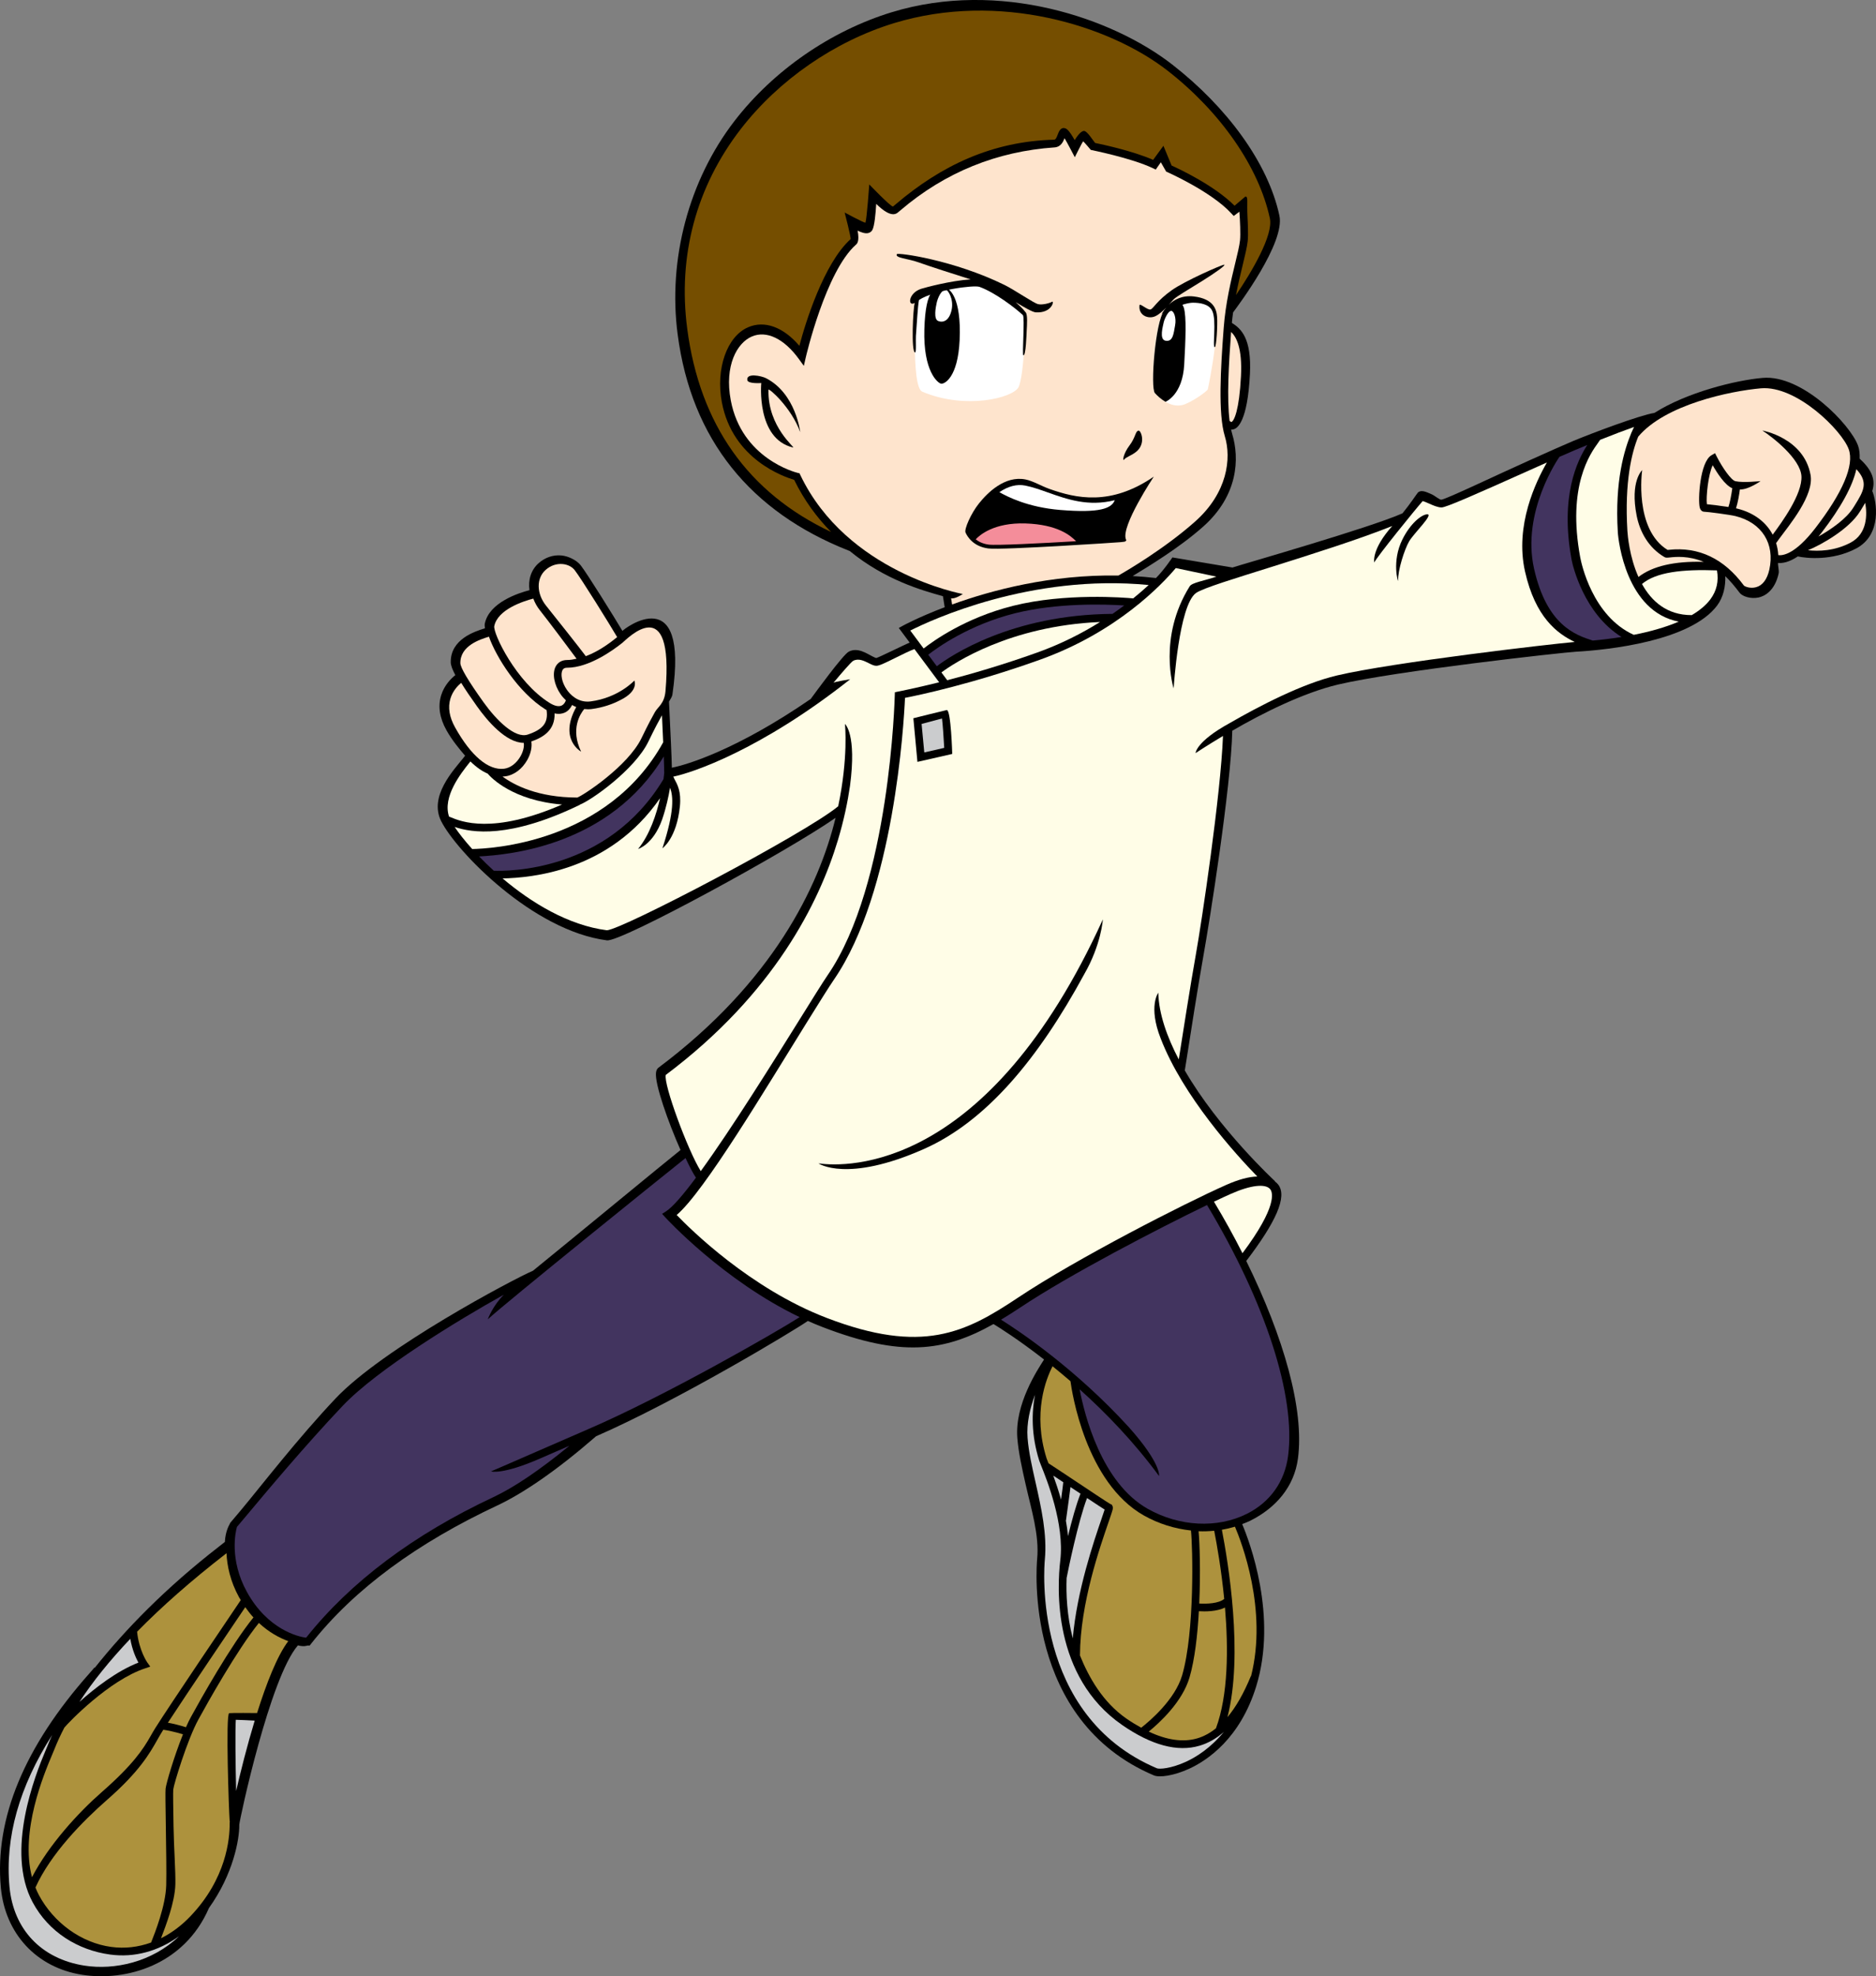
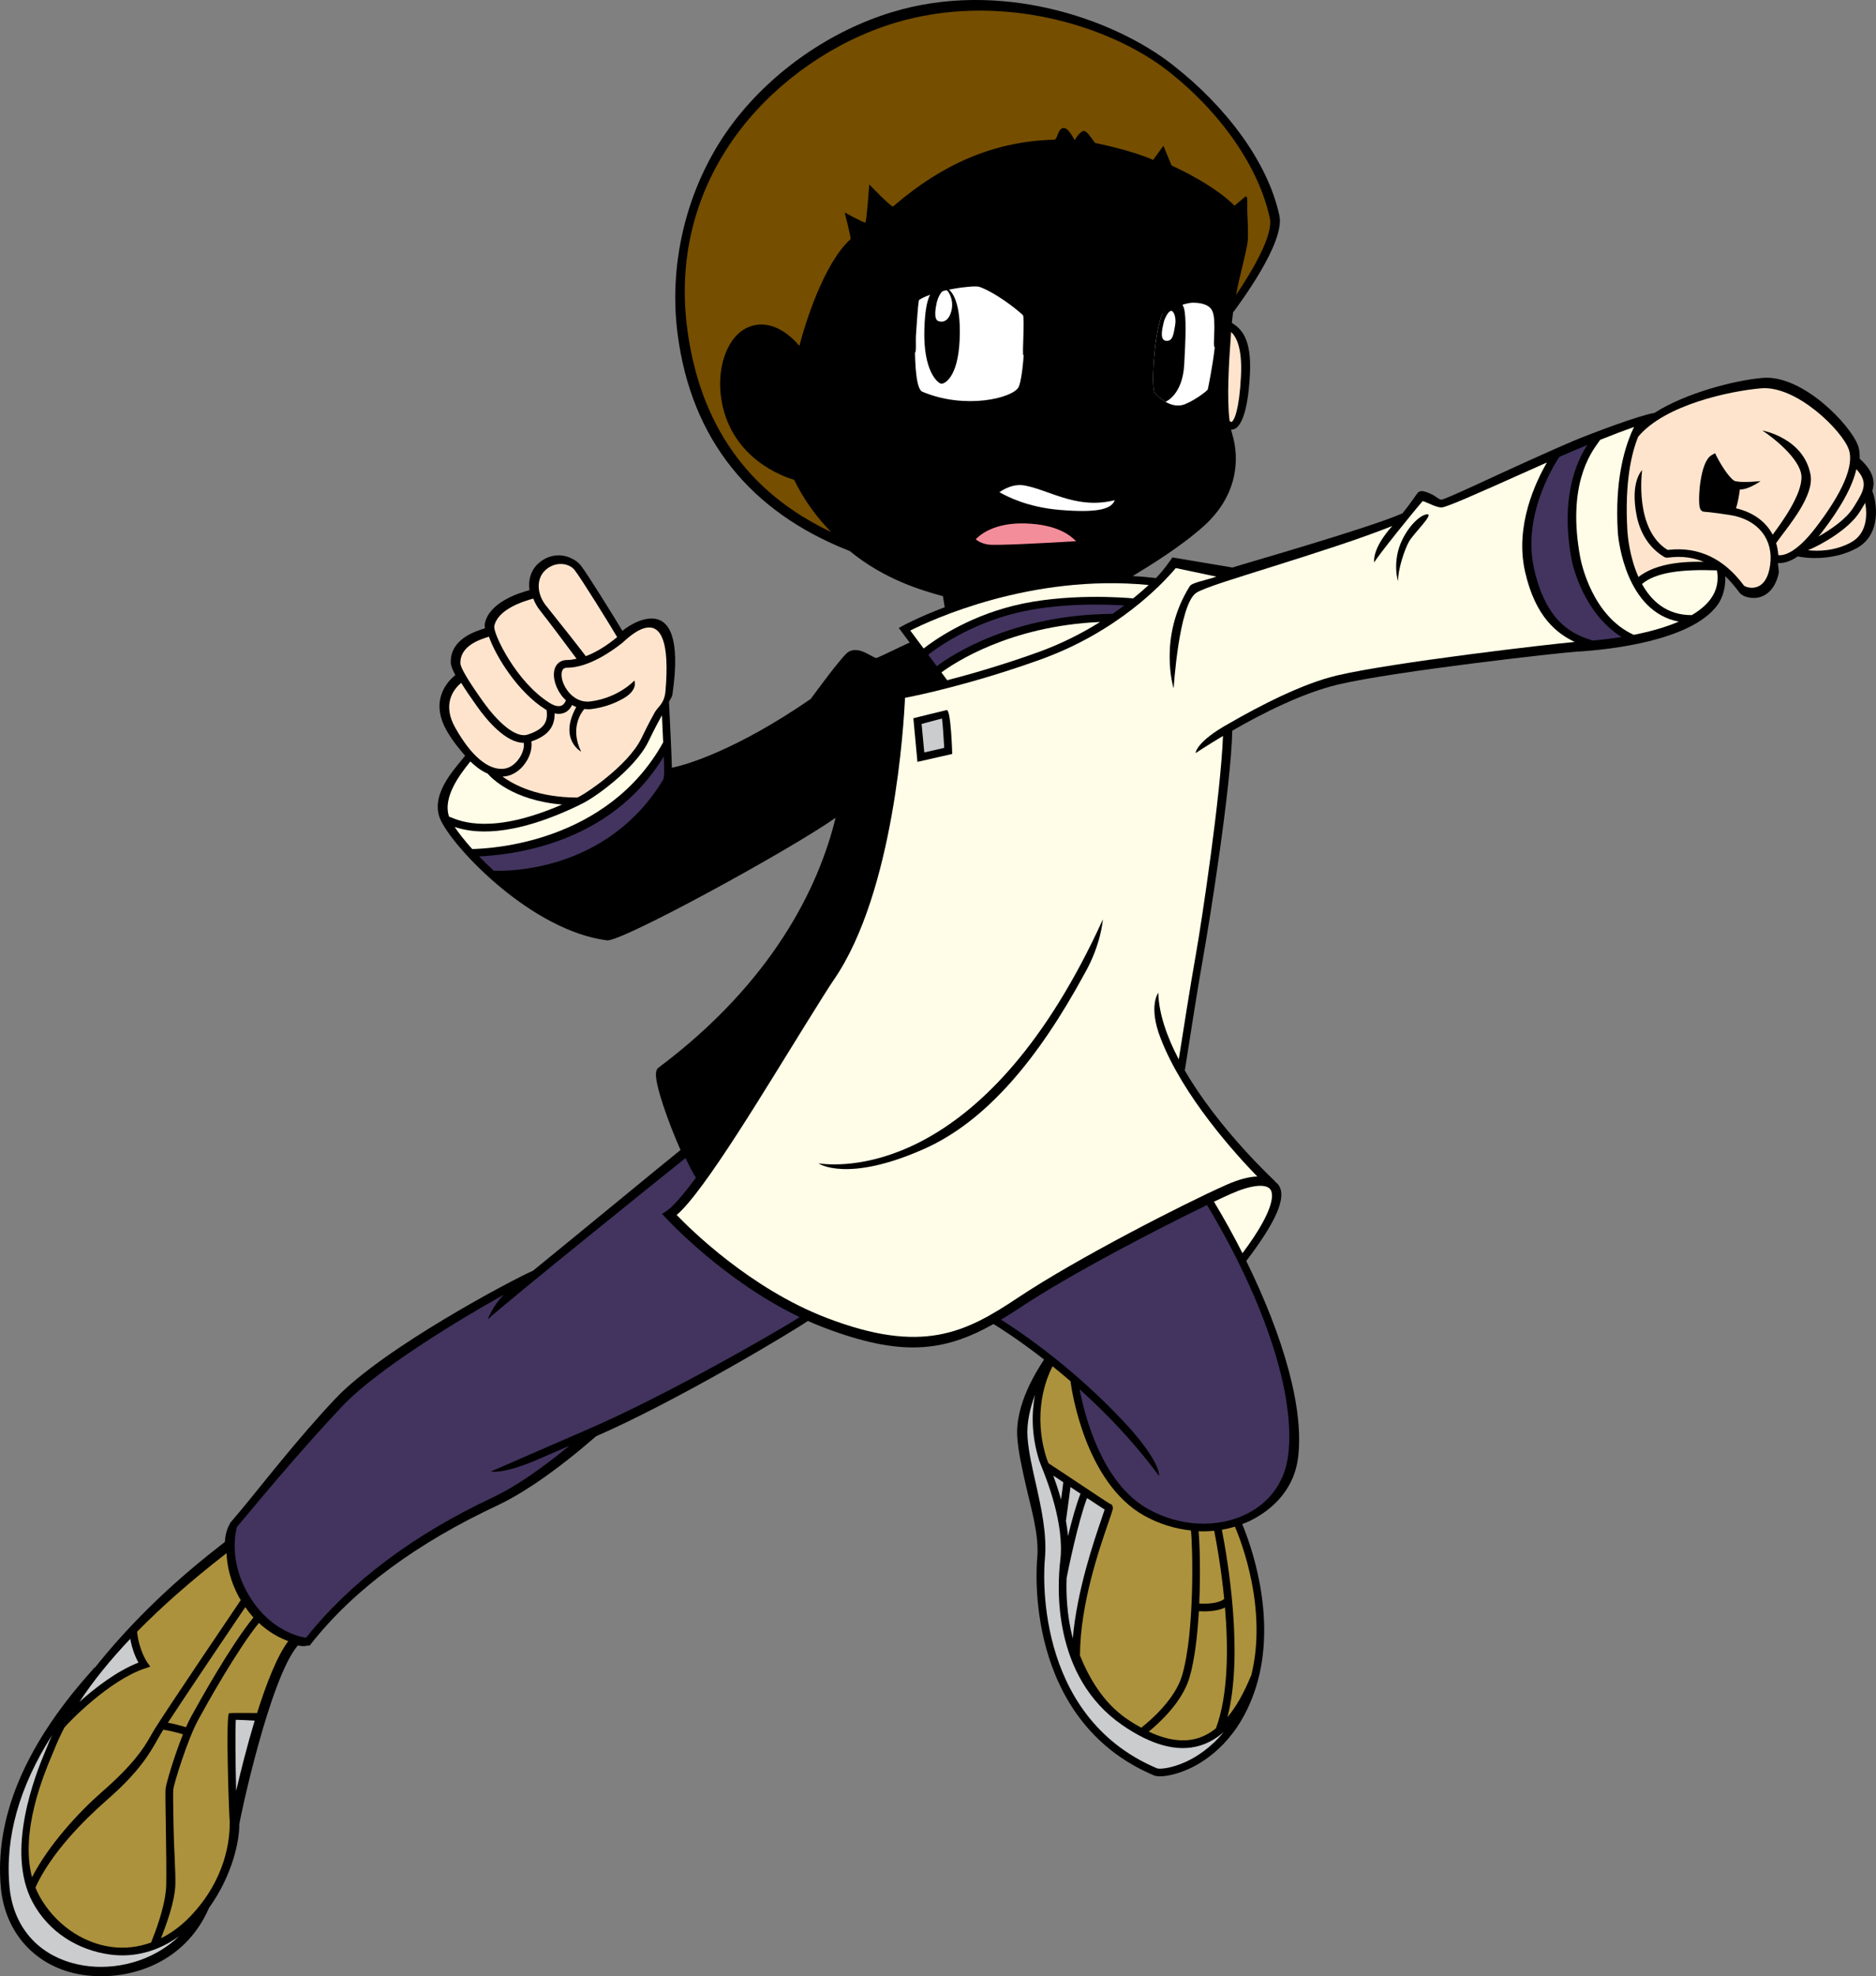
<svg xmlns="http://www.w3.org/2000/svg" version="1.1" id="Layer_1" x="0px" y="0px" viewBox="0 0 302.555 318.569" style="enable-background:new 0 0 302.555 318.569;" xml:space="preserve">
  <rect x="0" y="0" width="302.555" height="318.569" fill="#808080" stroke="none" />
  <g>
    <g>
      <path d="M301.956,79.155c0.483-1.566,0.189-3.195-2.035-5.211    c0.027-0.767-0.039-1.48-0.264-2.104c-1.213-3.373-8.99-11.482-15.381-10.924    c-4.39,0.385-12.247,2.338-17.459,5.646c-2.382,0.373-10.033,3.246-13.24,4.584    c-1.258,0.525-3.925,1.721-7.014,3.107c-5.261,2.359-13.246,6.183-14.111,6.301    c-0.32,0-1.02-0.635-1.561-0.875c-0.962-0.428-1.723-0.766-2.227-0.262    c-0.158,0.158-1.183,1.75-2.474,3.332c-5.309,2.352-25.586,8.135-27.422,8.734    l-9.686-1.626c0,0-1.385,2.065-2.654,3.323c-1.262-0.143-2.518-0.258-3.754-0.322    c2.527-1.533,7.559-4.576,11.365-7.963c5.646-5.018,5.893-10.969,4.68-14.961    c-0.066-0.213-0.127-0.439-0.18-0.679c0.188,0.007,0.359-0.024,0.496-0.077    c0.479-0.174,2.162-1.1,2.549-8.887c0.29-5.797-1.445-7.313-2.914-8.244    c0.058-0.572,0.119-1.135,0.198-1.688c0.884-1.191,8.411-11.215,7.471-15.593    c-1.828-8.529-8.495-17.524-17.292-24.367c-9.629-7.49-27.884-13.719-45.215-8.433    c-9.833,3.001-19.072,9.378-25.348,17.501c-7.395,9.57-10.782,22.338-9.197,34.42    c2.232,17.064,11.834,28.631,27.489,34.832l0.268,0.107    c5.699,4.669,11.714,6.365,15.027,7.279c0.119,0.689,0.234,1.402,0.285,1.777    c-4.209,1.602-6.719,2.967-6.785,3.006l-0.617,0.342l1.752,2.354    c-0.799,0.327-5.053,2.438-5.387,2.491c-0.114-0.013-0.414-0.164-0.639-0.276    c-0.891-0.446-2.364-1.501-3.797-0.749c-0.94,0.49-5.463,6.707-6.135,7.623    c-11.943,8.221-20.029,10.627-22.395,11.084c-0.029-1.786-0.225-5.637-0.355-8.402    c-0.045-0.984-0.087-1.856-0.106-2.243c0.166-0.341,0.484-0.687,0.559-1.194    c2.693-18.547-7.832-10.561-8.064-10.209c-1.469-2.461-5.7-9.26-6.74-10.586    c-0.637-0.811-1.969-1.478-3.111-1.582c-1.327-0.123-2.637,0.324-3.68,1.254    c-1.222,1.088-1.701,2.695-1.462,4.342c-1.72,0.441-6.526,1.971-7.208,5.407    c-0.04,0.177-0.018,0.44,0.03,0.738c-0.026,0.009-0.056,0.018-0.082,0.026    c-1.505,0.466-5.497,1.713-5.44,5.459c0.008,0.469,0.25,1.142,0.742,2.066    c-0.695,0.539-1.793,1.641-2.289,3.252c-0.541,1.754-0.252,3.647,0.852,5.625    c0.922,1.65,2.14,3.096,3.01,4.113c-0.088,0.113-0.189,0.242-0.303,0.383    c-1.551,1.945-5.56,6.152-3.561,10.153c2.414,4.833,14.776,17.689,26.746,19.226    c2.28,0.291,29.17-14.375,36.867-19.753c-2.713,11.179-10.187,26.526-28.56,40.278    c-0.221,0.162-0.357,0.434-0.401,0.793c-0.224,1.837,1.987,8.037,3.955,12.48    c-2.514,1.995-15.353,12.594-23.795,19.458c-3.252,1.398-24.106,12.447-31.79,20.541    c-6.061,6.387-12.219,14.357-15.271,18.01c-0.818,0.975-1.407,1.684-1.706,2.022l-0.082,0.092    l-0.035,0.117c-0.036,0.1-0.709,1.078-0.81,2.939c-0.176,0.146-0.5,0.393-0.932,0.733    c-8.607,6.674-15.116,13.363-20.053,19.559l-0.056-0.043    c-0.134,0.178-0.445,0.529-0.839,0.975C3.992,281.503-0.905,293.132,0.138,304.302    c0.69,7.357,5.705,12.873,13.103,14.031c7.099,1.109,16.48-1.553,20.465-10.775    c3.931-5.478,4.904-11.084,4.883-13.334v-0.09c0.062-0.848,4.937-23.717,9.457-28.898    c1.061,0.266,1.494,0.02,1.582,0.02l0.312,0.01l0.194-0.246    c7.049-8.951,17.251-16.332,30.083-22.344c4.142-1.943,9.532-5.621,15.658-10.93    l0.246-0.215c13.096-5.703,31.768-16.928,34.169-18.596    c0.803,0.359,1.617,0.699,2.443,1.014c12.52,4.805,19.45,4.002,27.493-0.514    c0.861,0.521,4.004,2.482,8.156,5.719c-1.055,1.652-4.736,7.199-4.311,12.648    c0.189,2.35,0.747,4.836,1.336,7.463c0.896,3.98,2.232,8.166,1.863,12.033    c-0.097,1.059-2.219,25.975,18.822,34.892c0.861,0.367,3.172,0.098,5.761-1.102    c2.9-1.348,8.147-4.859,10.74-13.238c3.498-11.338-1.081-23.385-2.259-26.168    c0.439-0.17,0.879-0.328,1.301-0.543c4.135-2.064,7.105-5.488,7.699-10.062    c1.028-7.873-2.276-19.457-8.341-31.811c4.741-6.223,6.675-10.37,5.142-12.323    c-0.149-0.187-0.32-0.35-0.519-0.485l0.03-0.034    c-0.127-0.111-9.127-8.455-14.567-17.871l0.269-1.672    c0.558-3.586,1.871-11.992,2.729-16.779c0.971-5.397,4.451-27.166,4.662-36.312    c4.812-2.802,11.466-6.124,17.056-7.442c9.276-2.189,36.276-5.179,38.399-5.295    c5.3-0.295,18.457-1.73,22.737-7.442c1.011-1.349,1.376-3.093,1.318-4.735    c0.673,0.631,1.64,1.772,2.303,2.666c0.435,0.593,1.775,1.043,3.067,0.77    c0.935-0.199,2.602-1.025,3.234-3.869c0.105-0.465-0.137-1.248-0.097-1.697    c0.712,0.07,1.784-0.105,3.19-1.053c1.42,0.316,5.599,0.734,9.413-1.281    C303.564,86.19,302.655,80.799,301.956,79.155z" />
      <path style="fill:#FEE4CD;" d="M299.122,81.473l-0.211,0.334c-1.112,1.812-3.613,3.545-5.635,4.678    c0.15-0.186,0.304-0.361,0.457-0.563c3.178-4.122,5.045-7.554,5.652-10.288    C301.394,77.784,300.55,79.165,299.122,81.473z" />
      <path style="fill:#FFFDE7;" d="M260.915,85.774c0.084,1.412,1.358,12.82,9.826,14.432    c-2.228,0.956-4.785,1.647-7.255,2.129c-6.68-3.027-8.45-11.52-8.631-12.484    c-2.145-11.531,1.643-16.766,2.888-18.484c0.145-0.199,0.241-0.34,0.32-0.465    c2.141-0.854,3.99-1.556,5.476-2.078c-0.136,0.266-0.276,0.586-0.427,0.928    c-0.013,0.021-0.035,0.035-0.048,0.053l0.017,0.021    C261.975,72.474,260.415,77.502,260.915,85.774z" />
      <path style="fill:#42345F;" d="M254.02,72.549c0.677-0.281,1.332-0.551,1.969-0.812    c-1.644,2.559-4.421,8.295-2.518,18.535c0.18,0.958,1.994,8.656,8.046,12.41    c-1.714,0.272-3.31,0.457-4.641,0.578c-2.843-0.902-7.423-2.514-9.466-11.573    c-2.083-9.222,4.025-17.947,4.087-18.034l-0.009-0.001    C252.57,73.172,253.454,72.786,254.02,72.549z" />
      <path style="fill:#FFFDE7;" d="M152.765,109.653l-0.936-1.256    c1.993-1.482,11.005-7.506,25.586-8.132c-2.869,1.793-6.249,3.533-10.146,4.927    C161.603,107.217,156.583,108.667,152.765,109.653z" />
      <path style="fill:#42345F;" d="M179.423,98.957c-16.316,0.117-26.115,6.758-28.338,8.438l-1.381-1.856    c1.404-1.101,6.562-4.823,13.996-6.681c6.815-1.703,14.462-1.459,17.608-1.26    C180.706,98.045,180.087,98.5,179.423,98.957z" />
      <path style="fill:#FFFDE7;" d="M182.759,96.461c-1.322-0.125-10.96-0.908-19.357,1.193    c-7.697,1.925-12.919,5.686-14.442,6.883l-2.153-2.893    c3.316-1.674,19.443-9.193,38.449-7.339C184.52,94.981,183.694,95.704,182.759,96.461z" />
      <path style="fill:#FEE4CD;" d="M200.14,60.627c-0.273,5.506-1.117,7.24-1.525,7.389    c-0.039,0.018-0.149-0.023-0.308-0.154c-0.462-3.648-0.141-9.186,0.241-14.355    C199.37,54.282,200.372,56.055,200.14,60.627z" />
      <path style="fill:#754E00;" d="M110.832,52.98c-1.54-11.747,1.446-22.874,8.634-32.177    c6.126-7.92,15.137-14.143,24.729-17.076c16.907-5.151,34.705,0.355,44.092,7.652    c8.578,6.673,14.748,15.578,16.515,23.829c0.58,2.698-2.939,8.642-5.467,12.357    c0.348-1.806,0.742-3.452,1.081-4.834c0.396-1.634,0.703-2.923,0.809-3.872    c0.106-1.016,0.009-3.071-0.026-3.67c-0.149-2.848,0.154-3.418-0.334-3.523    c0,0-1.459,1.246-1.758,1.496c-3.287-3.299-9.044-5.978-10.156-6.478l-1.318-3.183l-1.66,2.272    c-3.297-1.453-8.267-2.508-9.361-2.73c-0.465-0.588-1.186-1.75-1.691-1.922    c-0.242-0.08-0.773,0.117-1.6,1.471c-0.945-1.699-1.35-1.846-1.512-1.903    c-0.756-0.255-1.059,0.569-1.209,0.962c-0.171,0.467-0.334,0.861-0.58,0.867    c-9.984,0.256-18.212,4.154-25.543,10.394c-0.201,0.168-0.377,0.318-0.461,0.381    c-0.417,0-3.822-3.561-3.822-3.561s-0.397,5.547-0.621,6.172    c-0.339-0.023-3.352-1.647-3.352-1.647s1.044,3.978,0.962,4.291    c-4.329,3.883-7.348,13.656-8.259,17.201c-2.592-3.035-5.611-4.142-8.266-2.999    c-3.438,1.481-5.248,6.715-4.24,12.094c1.736,9.253,10.095,12.036,11.664,12.509    c1.621,3.324,3.689,6.096,5.953,8.4C120.661,79.452,112.858,68.444,110.832,52.98z" />
-       <path style="fill:#FEE4CD;" d="M153.388,96.444c0.656,0.154,1.891-0.691,1.891-0.691    c-0.18-0.035-18.694-3.451-26.209-19.184l-0.125-0.268l-0.288-0.07    c-0.369-0.088-9.041-2.314-10.802-11.707c-1.051-5.607,1.023-9.259,3.397-10.279    c2.363-1.018,5.197,0.336,7.586,3.627l0.803,1.107l0.303-1.334    c0.032-0.141,3.221-13.916,8.125-18.227c0.158-0.139,0.562-0.529,0.244-2.242    c0.566,0.282,1.19,0.498,1.67,0.404c0.294-0.061,0.543-0.232,0.689-0.478    c0.363-0.606,0.549-2.685,0.641-4.236c1.098,1.088,2.462,2.086,3.357,1.486    c0.127-0.084,0.311-0.24,0.611-0.497c7.123-6.065,15.475-9.462,24.822-10.097    c0.953-0.068,1.35-0.873,1.582-1.475c0.316,0.481,1.656,3.059,1.656,3.059    s1.13-2.291,1.35-2.562c0.268,0.235,1.227,1.384,1.227,1.384    c0,0.004,6.547,1.295,10.002,2.945l0.475,0.225l0.821-1.179l0.856,1.499    c0,0,7.247,3.178,10.525,6.756l0.373,0.404c0,0,0.734-0.538,0.914-0.688    c0.11,1.406,0.203,3.652,0.102,4.607c-0.088,0.863-0.404,2.18-0.777,3.705    c-0.66,2.713-1.557,6.432-1.855,10.417c-0.492,6.54-0.922,13.821,0.176,17.438    c1.107,3.622,0.427,9.147-4.781,13.774c-4.94,4.395-11.175,8.027-12.379,8.709    c-10.881-0.193-20.475,2.371-26.818,4.666C153.503,97.141,153.446,96.786,153.388,96.444z" />
      <path style="fill:#FFFDE7;" d="M106.763,115.417c0.056,1.2,0.131,2.755,0.193,4.247    c-9.031,16.309-28.061,17.156-30.803,17.197c-1.222-1.359-2.184-2.582-2.83-3.559    c2.774,0.936,8.821,1.934,20.186-3.561l-0.014-0.023    c1.846-0.686,8.891-5.664,11.078-10.184c1.143-2.365,1.674-3.316,2.141-4.152    c0.014-0.025,0.031-0.049,0.045-0.078C106.759,115.342,106.761,115.377,106.763,115.417z" />
      <path style="fill:#FEE4CD;" d="M107.328,111.41c-0.179,2.034-1.225,2.524-1.699,3.37    c-0.475,0.85-1.013,1.816-2.173,4.211c-2.187,4.521-9.43,9.259-10.36,9.575    c-6.347-0.017-10.151-1.991-12.047-3.384c0.138-0.008,0.274-0.018,0.404-0.033    c1.411-0.169,2.751-1.162,3.592-2.658c0.569-1.014,0.785-2.082,0.645-2.965    c1.873-0.65,3.832-1.775,3.752-4.529c0.721,0.162,1.274,0.043,1.654-0.133    c0.505-0.232,0.903-0.67,1.173-1.217c0.214,0.127,0.439,0.24,0.667,0.33    c-2.875,5.207,0.783,7.184,0.783,7.184c-1.76-3.639-0.125-6.104,0.501-6.863    c0.392,0.041,0.786,0.055,1.19,0c1.863-0.244,3.414-0.809,4.627-1.439    c3.047-1.501,2.273-3.153,2.273-3.153v-0.001c-0.022,0.025-2.559,2.779-7.059,3.363    c-2.087,0.272-3.364-1.211-3.817-1.859c-0.885-1.268-1.034-2.584-0.723-3.18    c0.086-0.169,0.262-0.393,0.744-0.393c3.523,0,7.408-2.807,8.916-4.013    C101.085,103.051,108.745,94.998,107.328,111.41z" />
      <path style="fill:#FEE4CD;" d="M87.993,91.872c0.785-0.701,1.762-1.035,2.747-0.947    c0.803,0.076,1.506,0.428,1.934,0.969c1.042,1.323,5.702,8.834,6.86,10.809    c-0.824,0.656-2.738,2.209-5.055,3.074c-0.984-1.326-4.982-6.354-6.412-8.141    C86.511,95.69,86.48,93.216,87.993,91.872z" />
      <path style="fill:#FEE4CD;" d="M86.011,96.493c0.241,0.662,0.602,1.312,1.086,1.918    c1.311,1.637,4.622,6.074,5.889,7.777c-0.516,0.119-1.029,0.205-1.529,0.205    c-0.832,0-1.489,0.377-1.846,1.061c-0.58,1.114-0.247,2.948,0.809,4.464    c0.254,0.365,0.541,0.682,0.844,0.973c-0.137,0.399-0.377,0.703-0.682,0.844    c-0.479,0.217-1.152,0.072-1.947-0.427c-5.408-3.366-9.135-11.21-8.92-12.374    C80.255,98.221,84.477,96.889,86.011,96.493z" />
      <path style="fill:#FEE4CD;" d="M78.816,102.645c0.015-0.006,0.023-0.008,0.04-0.014    c1.126,3.225,4.711,8.982,9.119,11.732c0.061,0.035,0.115,0.059,0.175,0.094    c0.294,2.031-0.55,3.129-3.04,3.957c-2.027,0.677-5.023-2.266-7.154-5.247    c-2.449-3.429-3.699-5.537-3.709-6.265C74.204,104.08,77.436,103.071,78.816,102.645z" />
      <path style="fill:#FEE4CD;" d="M72.635,112.635c0.382-1.278,1.222-2.129,1.745-2.561    c0.619,1.014,1.459,2.26,2.568,3.812c1.641,2.305,4.658,5.863,7.523,5.861    c0.093,0.59-0.083,1.373-0.51,2.137c-0.645,1.15-1.642,1.91-2.658,2.033    c-2.529,0.306-5.34-2.059-7.91-6.662C72.471,115.6,72.213,114.045,72.635,112.635z" />
      <path style="fill:#FFFDE7;" d="M75.676,122.981c0.077-0.093,0.128-0.163,0.192-0.238    c0.985,0.971,1.917,1.594,2.778,1.961c0.567,0.67,4.038,4.328,12.001,4.987    c-11.228,4.869-16.295,2.747-18.031,2.021c-0.075-0.033-0.135-0.053-0.198-0.08    C71.337,128.438,74.349,124.651,75.676,122.981z" />
      <path style="fill:#42345F;" d="M77.27,138.059c4.936-0.27,21.086-1.741,29.777-16.121    c0.043,1.056,0.069,1.936,0.069,2.443c0,0.045,0.009,0.082,0.011,0.129l-0.011,0.131    c0,0.014-0.03,0.379-0.11,0.955c-9.024,15.016-25.281,14.853-27.369,14.765    C78.782,139.582,77.999,138.813,77.27,138.059z" />
-       <path style="fill:#FFFDE7;" d="M107.376,173.276c17.469-13.105,24.734-27.795,27.749-37.814    c0.976-3.24,1.585-6.199,1.958-8.764c1.118-8.443-0.815-9.997-0.815-9.997    c0.017,0.13,0.565,5.403-1.087,13.272c-5.352,4.424-34.906,19.915-37.309,19.986    c-6.25-0.803-12.218-4.466-16.813-8.355c4.568-0.113,17.221-1.102,25.396-12.941    c-0.586,2.582-1.648,5.867-3.544,8.191c0,0,2.422-0.693,3.859-4.709    c0.663-1.918,1.061-3.783,1.291-5.166c0.51,1.346,0.754,3.731-1.228,9.766    c0,0,2.299-1.588,2.82-6.783c0.236-2.416-0.421-3.514-0.895-4.402    c-0.07-0.141-0.116-0.25-0.173-0.367c3.032-0.609,14.112-4.301,28.531-15.698    c0,0-2.445,0.382-2.699,0.569c1.381-1.66,2.817-3.311,3.178-3.539    c0.864-0.449,1.749-0.006,2.534,0.386c0.444,0.222,0.826,0.415,1.196,0.415    c0.465,0,1.279-0.381,3.168-1.322c1.06-0.529,2.216-1.096,2.983-1.377l3.99,5.359    c-3.845,0.955-7.142,1.605-7.142,1.605l-0.018,0.504    c-0.012,0.3-0.738,30.447-10.83,45.107c-0.801,1.17-2.449,3.82-4.537,7.172    c-4.213,6.76-10.884,17.472-15.924,24.41C110.932,185.456,106.97,174.733,107.376,173.276    z" />
      <path style="fill:#AD923D;" d="M36.362,250.511c0.064-0.051,0.113-0.084,0.167-0.129    c0.095,2.016,0.593,4.5,2.033,7.113c0.085,0.154,0.181,0.289,0.269,0.439    c-1.446,2.133-11.504,17.006-13.791,20.637c-0.259,0.412-0.505,0.85-0.768,1.307    c-1.168,2.07-2.825,4.6-7.853,9c-3.756,3.283-8.533,8.479-11.26,13.729    c-1.941-7.426,1.914-16.588,3.298-19.863c0.136-0.32,0.245-0.578,0.321-0.773    c0.455-1.152,0.992-2.314,1.607-3.49c0.665-0.82,7.222-7.643,13.049-9.553l0.8-0.27    l-0.489-0.684c-0.017-0.017-1.341-1.955-1.634-4.945    C26.104,258.96,30.854,254.782,36.362,250.511z" />
      <path style="fill:#AD923D;" d="M26.743,294.364c0.053,3.508,0.118,7.486,0.064,9.533    c-0.092,3.326-1.824,7.691-2.395,9.125c-0.018,0.049-0.024,0.074-0.044,0.113    c-2.077,0.75-4.252,1.008-6.447,0.705c-4.775-0.646-9.24-3.85-11.652-8.361    c-0.215-0.395-0.384-0.799-0.554-1.211c2.483-5.48,7.638-10.707,11.575-14.152    c5.188-4.533,6.852-7.479,8.066-9.627c0.251-0.445,0.49-0.873,0.734-1.254    c0.074-0.123,0.158-0.26,0.252-0.404c0.606,0.092,1.93,0.351,3.167,0.742    c-1.419,3.514-2.72,7.936-2.804,8.777C26.657,288.837,26.688,290.952,26.743,294.364z" />
      <path style="fill:#AD923D;" d="M29.993,278.431c-1.023-0.332-2.117-0.586-2.916-0.732    c3.154-4.832,10.537-15.756,12.479-18.623c0.426,0.607,0.865,1.162,1.318,1.656    c-3.629,4.453-8.592,13.324-10.063,16.012C30.542,277.229,30.267,277.804,29.993,278.431z" />
      <path style="fill:#CBCCCE;" d="M21.013,264.177c0.307,1.779,0.909,3.098,1.313,3.836    c-3.456,1.338-6.993,4.07-9.51,6.328C14.974,271.044,17.715,267.651,21.013,264.177z" />
      <path style="fill:#CBCCCE;" d="M13.599,316.854c-6.914-1.08-11.426-5.822-12.067-12.689    c-0.744-7.949,1.571-16.152,6.885-24.488c-0.288,0.615-0.548,1.228-0.791,1.842    c-0.073,0.178-0.179,0.43-0.31,0.744c-1.622,3.848-6.481,16.109-2.058,24.365    c2.594,4.85,7.334,7.744,12.498,8.443c3.903,0.533,7.752-0.516,11.119-2.947    C24.528,316.29,18.479,317.618,13.599,316.854z" />
      <path style="fill:#CBCCCE;" d="M38.085,288.702c-0.111-4.312-0.162-9.889-0.055-11.473    c0.69,0.014,2.103,0.084,2.871,0.125c0.069,0.004,0.119,0.01,0.176,0.01    C39.847,281.431,38.802,285.583,38.085,288.702z" />
      <path style="fill:#AD923D;" d="M41.46,276.144c-0.154-0.01-4.271-0.039-4.5,0.018    c-0.589,0.148-0.049,15.807,0.079,17.416h0.03c-0.019,0.117-0.03,0.223-0.03,0.26    v0.103c0.022,2.486-0.542,8.908-6.341,14.969c-1.451,1.52-3.047,2.697-4.73,3.537    c0.76-1.994,2.229-5.762,2.312-8.685c0.054-2.074-0.241-5.898-0.294-9.414    c-0.047-2.797-0.088-5.432-0.045-5.873c0.086-0.855,2.273-8.049,4.061-11.303    c1.447-2.641,6.201-11.156,9.749-15.555c1.647,1.533,3.34,2.424,4.741,2.934    C44.716,266.884,42.963,271.36,41.46,276.144z" />
      <path style="fill:#42345F;" d="M94.88,230.372l-8.224,3.576c-3.554,1.551-6.913,3.018-7.471,3.242    c0,0,1.806,0.6,7.968-2.101l4.682-2.037c-4.777,3.914-8.899,6.707-12.268,8.287    c-12.883,6.037-23.039,13.662-30.194,22.654c-1.273-0.137-6.212-1.328-9.545-7.365    c-2.89-5.236-1.828-9.762-1.616-10.492c0.326-0.377,0.878-1.039,1.639-1.945    c3.047-3.642,9.383-11.215,15.416-17.574c5.556-5.854,18.523-13.756,25.999-17.92    c-1.823,1.809-2.599,3.98-2.599,3.98c2.801-2.605,27.683-22.647,31.893-25.998    c0.645,1.382,1.233,2.501,1.682,3.163c-2.039,2.734-3.753,4.742-4.838,5.434l-0.623,0.397    l0.496,0.543c0.102,0.113,9.338,10.191,21.69,16.105    C124.941,214.884,107.157,225.081,94.88,230.372z" />
      <path style="fill:#AD923D;" d="M172.643,222.651c0.216,1.641,2.421,16.332,11.843,21.648    c2.387,1.344,4.984,2.135,7.586,2.416c0.289,2.605,0.623,16.332-1.416,23.328    c-1.155,3.969-5.309,7.451-6.605,8.463c-0.773-0.426-1.56-0.896-2.368-1.457    c-3.814-2.637-6.078-6.641-7.511-10.189c0.035-8.449,3.247-17.52,4.658-21.637    c0.694-2.021,0.738-2.141,0.58-2.457l-0.114-0.229c-0.004-0.008-0.137-0.053-0.207-0.076    c-0.364-0.193-3.458-2.256-5.726-3.764c-2.505-1.662-3.779-2.512-4.259-2.811    c-0.018-0.041-0.035-0.088-0.048-0.121c-0.128-0.312-0.233-0.572-0.264-0.668    c-2.303-7.322-0.075-12.85,0.962-14.855C170.683,220.991,171.645,221.792,172.643,222.651z" />
      <path style="fill:#AD923D;" d="M195.823,246.757c0.432,2.215,1.152,6.285,1.613,10.99    c-0.896,0.752-2.856,0.814-4.025,0.74c0.22-4.984,0.074-9.678-0.105-11.65    C194.153,246.872,194.993,246.837,195.823,246.757z" />
      <path style="fill:#AD923D;" d="M196.104,278.604c-0.939,0.746-1.934,1.301-2.992,1.613    c-2.281,0.674-4.918,0.301-7.849-1.084c1.718-1.395,5.427-4.775,6.583-8.742    c0.835-2.859,1.287-6.789,1.503-10.664c0.993,0.064,2.857,0.07,4.214-0.59    C198.118,265.718,198.091,273.245,196.104,278.604z" />
      <path style="fill:#CBCCCE;" d="M169.87,237.868c0.478,0.322,1.037,0.686,1.612,1.07    c-0.053,0.533-0.188,1.576-0.36,2.807C170.718,240.276,170.265,238.952,169.87,237.868z" />
      <path style="fill:#CBCCCE;" d="M171.917,245.087c0.379-2.73,0.607-4.398,0.726-5.379    c0.013,0.012,0.022,0.016,0.03,0.023c0.59,0.387,1.107,0.738,1.587,1.053    c-0.686,1.717-1.406,4.338-2.017,6.832c-0.08-0.854-0.193-1.699-0.348-2.533    L171.917,245.087z" />
      <path style="fill:#CBCCCE;" d="M172.022,254.36c0.233-1.24,1.863-9.129,3.292-12.877    c1.605,1.066,2.413,1.592,2.839,1.859c-0.105,0.344-0.295,0.893-0.496,1.477    c-1.248,3.654-3.965,11.57-4.645,19.291C172.058,260.415,171.922,256.899,172.022,254.36z" />
      <path style="fill:#CBCCCE;" d="M191.337,283.964c-2.487,1.152-4.381,1.246-4.755,1.084    c-20.22-8.566-18.171-32.615-18.075-33.633c0.387-4.064-0.562-8.279-1.477-12.361    c-0.584-2.582-1.138-5.023-1.309-7.281c-0.186-2.334,0.404-4.803,1.199-6.93    c-0.536,2.811-0.629,6.445,0.689,10.627c0.045,0.141,0.137,0.375,0.291,0.756    c0.939,2.336,3.797,9.445,3.098,15.316c-0.51,4.254-1.292,18.734,9.976,26.525    c4.729,3.27,8.93,4.395,12.489,3.34c1.402-0.414,2.693-1.154,3.906-2.215    C195.226,281.804,192.91,283.231,191.337,283.964z" />
      <path style="fill:#AD923D;" d="M201.765,270.202l-0.03-0.014c-1.143,2.775-2.391,4.969-3.774,6.613    c2.592-10.055,0.113-24.988-0.901-30.207c0.712-0.121,1.419-0.289,2.109-0.494    C200.17,248.44,204.489,259.478,201.765,270.202z" />
      <path style="fill:#42345F;" d="M207.741,234.685c-0.54,4.154-2.904,7.471-6.657,9.346    c-4.759,2.379-10.886,2.07-15.987-0.814c-7.467-4.211-10.199-15.158-10.978-19.262    c4.196,3.764,8.749,8.453,12.806,13.973c0,0,0.422-1.918-4.825-7.82    c-8.727-9.57-17.895-15.648-20.654-17.377c0.997-0.598,2.013-1.236,3.071-1.943    c7.994-5.332,22.254-12.725,30.147-16.538C204.107,209.983,208.999,225.069,207.741,234.685z" />
      <path style="fill:#FFFDE7;" d="M200.381,202.017c-1.38-2.734-2.918-5.512-4.597-8.305    c1.09-0.52,2.018-0.95,2.746-1.271c3.156-1.402,5.582-1.683,6.333-0.732    C205.259,192.215,206.05,194.442,200.381,202.017z" />
      <path style="fill:#FFFDE7;" d="M215.603,108.889c-5.572,1.318-12.468,4.894-17.341,7.707    c-5.41,2.977-5.445,4.803-5.445,4.803c0.049-0.029,1.785-1.184,4.422-2.765    c-0.361,9.476-3.441,30.023-4.377,35.244c-0.861,4.804-2.176,13.219-2.742,16.814    l-0.014,0.084c-1.895-3.626-3.217-7.342-3.301-10.752c0,0-1.652,2.186,0.383,7.363    c3.586,9.324,12.138,18.729,15.588,22.264c-1.35,0.027-3.063,0.484-5.076,1.381    c-6.645,2.949-24.073,11.846-33.53,18.155c-8.509,5.672-15.444,9.168-30.853,3.256    c-12.33-4.729-21.99-14.309-24.186-16.588c4.449-3.749,14.469-20.571,20.855-30.821    c2.082-3.342,3.726-5.986,4.512-7.121c9.709-14.115,11.273-41.305,11.459-45.42    c2.099-0.404,10.729-2.197,21.728-6.133c12.458-4.455,19.7-12.123,21.942-14.787    l6.552,1.379c-1.974,0.674-3.938,0.959-4.307,1.559c-5.173,8.268-2.593,16.459-2.593,16.459    c0.018-0.122,0.83-13.358,3.6-15.371c1.085-0.789,6.539-2.435,12.27-4.238    c6.314-1.992,13.975-4.402,19.389-6.57c-3.42,3.828-2.897,5.878-2.897,5.878    c0.356-0.839,6.719-8.677,7.809-9.901c0.225,0.058,0.655,0.244,0.963,0.381    c0.717,0.32,1.455,0.65,2.078,0.65c0.703,0,4.865-1.817,14.547-6.158    c0.856-0.383,1.67-0.746,2.443-1.091c-1.745,3.034-5.213,10.132-3.529,17.583    c1.666,7.377,5.182,9.998,8.012,11.351C250.004,103.827,224.551,106.782,215.603,108.889z" />
      <path style="fill:#FFFDE7;" d="M275.826,96.633c-0.733,0.973-1.767,1.805-2.983,2.523    c-4.048,0.019-6.522-2.285-8.029-5.016c2.259-1.914,6.486-2.397,12.094-2.195    C277.215,93.704,276.863,95.247,275.826,96.633z" />
      <path style="fill:#FEE4CD;" d="M286.795,89.49c-0.04-0.681-0.163-1.327-0.347-1.946    c0.118-0.174,0.303-0.42,0.51-0.707c1.625-2.216,5.643-6.988,5.04-10.289    c-1.085-5.967-7.775-7.15-7.775-7.15c1.697,1.096,6.131,4.561,6.307,7.348    c0.172,2.895-3.15,7.428-4.574,9.361c-0.023,0.031-0.035,0.053-0.063,0.084    c-1.062-2.018-3.023-3.531-5.682-4.193c-0.062-0.019-0.141-0.035-0.232-0.055    c0.303-0.925,0.518-2.244,0.623-3.043c1.354,0.068,3.336-1.344,3.336-1.344    c-0.022,0.006-2.795,0.298-4.052,0.017c-0.685-0.151-2.087-2.162-2.997-3.938    l-0.295-0.58l-0.562,0.324c-1.893,1.078-2.215,7.27-1.902,8.443    c0.162,0.607,0.571,0.673,0.738,0.673c0.483,0,4.14,0.479,5.041,0.704    c4.244,1.061,6.376,4.451,5.439,8.643c-0.352,1.561-1.09,2.535-2.135,2.817    c-0.954,0.259-1.82-0.114-1.965-0.269c-3.199-4.332-7.264-6.275-12.076-5.761    c-0.084,0.005-0.158,0.017-0.229,0.019c-5.428-3.332-4.122-12.773-4.096-12.861    c0,0-1.995,1.769-0.888,7.369c0.515,2.574,1.898,5.135,4.474,6.643    c0.22,0.127,0.426,0.109,0.865,0.062c0.949-0.101,3.023-0.31,5.463,0.712    c-4.697-0.145-8.279,0.688-10.516,2.436c-1.459-3.252-1.74-6.717-1.785-7.426    c-0.479-7.967,0.717-12.689,1.745-15.193c4.333-5.162,14.796-7.353,19.784-7.793    c5.744-0.502,13.082,6.799,14.168,9.822c0.918,2.559-0.953,6.967-5.41,12.748    C289.537,89.325,287.538,89.586,286.795,89.49z" />
-       <path style="fill:#FEE4CD;" d="M275.281,81.28c-0.158-1.159,0.22-4.832,0.94-6.281    c0.685,1.211,1.969,3.229,3.16,3.703c-0.163,1.178-0.409,2.434-0.629,3.027    C277.566,81.544,276.055,81.346,275.281,81.28z" />
      <path style="fill:#FEE4CD;" d="M298.454,87.475c-2.58,1.363-5.178,1.406-6.878,1.223    c2.202-0.887,6.667-3.434,8.393-6.244l0.207-0.33c0.224-0.361,0.439-0.713,0.637-1.064    C301.156,82.907,301.174,86.036,298.454,87.475z" />
    </g>
    <path d="M127.892,72.131c0.531,0.125-4.109-3.256-3.955-9.303   c0.012-0.346,3.647,2.791,5.118,6.822c0,0-0.697-6.201-5.505-8.682   c-0.744-0.383-3.226-0.906-3.023,0.308c0.108,0.633,2.248,0.467,2.248,0.467   S121.923,70.734,127.892,72.131z" />
    <path style="fill:#FFFFFF;" d="M147.815,47.636c0.057-0.866,6.898-2.327,10.618-2.327   c0.468,0,6.589,5.041,6.821,5.35c0.233,0.309-0.074,10.078-1.006,11.783   c-0.932,1.705-8.528,3.643-15.506,0.698C146.87,62.349,147.737,48.797,147.815,47.636z" />
    <path style="fill:#FFFFFF;" d="M192.388,48.1c2.162-0.182,4.342,0.853,3.484,8.219   c-0.303,2.633-1.006,6.123-1.081,6.434c-0.079,0.308-2.817,2.27-4.188,2.557   c-1.858,0.387-3.563-1.086-4.342-1.94c-0.773-0.851,0.075-11.549,1.473-13.254   C189.131,48.411,190.524,48.252,192.388,48.1z" />
    <path d="M152.179,46.342c0.928-0.07,2.897,1.549,2.586,8.479   c-0.275,6.092-2.483,7.131-2.998,7.025c-0.518-0.102-2.893-1.965-2.689-8.785   C149.288,46.241,150.839,46.448,152.179,46.342z" />
    <path d="M189.847,48.54c-0.738,0.273-1.424,0.736-2.113,1.576   c-1.397,1.705-2.246,12.402-1.473,13.254c0.379,0.42,0.977,0.983,1.705,1.4   c0,0,2.77-1.066,3.023-6.051c0.207-3.876,0.387-7.673-0.074-9.145   C190.651,48.744,189.847,48.54,189.847,48.54z" />
    <path style="fill:#FFFFFF;" d="M188.897,50.116c0.397,0,0.854,1.084,0.62,2.326   c-0.233,1.24-0.308,2.713-1.552,2.48c-1.059-0.201-0.387-2.404-0.307-2.867   C187.733,51.59,188.352,50.116,188.897,50.116z" />
    <path d="M225.487,93.603c0.018,0.397-1.086-3.101,0.698-6.663   c1.274-2.549,3.023-3.955,3.95-4.033c1.205-0.104-2.069,2.997-2.865,4.34   C226.524,88.512,225.407,91.977,225.487,93.603z" />
    <path d="M186.081,76.834c-6.965,4.773-12.542,3.506-16.854,1.973   c-1.301-0.463-2.623-1.277-3.85-1.521c-3.322-0.65-6.135,2.156-7.513,3.891   c-1.257,1.574-2.386,4.125-2.145,4.67c0.296,0.664,1.243,2.246,3.655,2.561   c1.12,0.15,6.82-0.129,11.403-0.387l6.803-0.412c3.159-0.211,3.85-0.229,3.955-0.369   l0.114-0.141l-0.07-0.164C180.751,84.832,186.081,76.834,186.081,76.834z" />
    <path style="fill:#FFFFFF;" d="M165.352,78.275c1.182,0.233,2.391,0.663,3.669,1.118   c3.116,1.105,6.521,2.309,10.763,1.237c-0.506,1.349-2.443,2.093-8.768,1.577   c-5.282-0.428-8.569-2.156-9.844-2.867C162.597,78.375,163.999,78.006,165.352,78.275z" />
    <path style="fill:#F48D9A;" d="M159.459,87.791c-0.938-0.123-1.611-0.463-2.102-0.85   c0.602-0.652,2.924-2.734,8.044-2.562c5.142,0.17,7.247,1.938,8.144,2.867   C167.87,87.584,160.632,87.95,159.459,87.791z" />
    <path d="M183.624,69.416c0.392-0.054,1.244,2.092-0.387,3.414   c-0.721,0.586-1.625,0.85-1.938,1.238c-0.308,0.387-0.154-0.928,0.853-2.246   C183.163,70.504,183.084,69.497,183.624,69.416z" />
    <path style="fill:#FFFFFF;" d="M152.544,46.705c0.309,0,1.318,1.476,0.928,3.257   c-0.387,1.781-1.394,2.094-2.17,1.781c-0.775-0.31-0.387-2.248-0.233-2.945   C151.227,48.1,151.767,46.705,152.544,46.705z" />
    <path d="M165.581,53.311c0.058-1.035,0.158-2.552-0.15-2.942   c-0.594-0.756-1.102-1.185-1.631-1.66c1.489,0.892,2.733,1.608,3.239,1.642   c2.627,0.162,3.023-1.939,2.632-1.707c-0.387,0.232-1.547,0.541-2.245,0.387   c-0.695-0.154-3.824-2.315-5.428-3.1c-8.217-4.031-17.217-5.256-17.361-4.963   c-0.319,0.64,1.779,0.697,3.486,1.318c1.49,0.543,6.43,2.133,8.414,2.748   c-3.278,0.217-7.295,1.312-7.949,1.514c-2.133,0.672-2.238,2.971-1.061,2.283   c-0.269,0.702-0.613,7.982,0.061,7.982c0.212,0,0.076-2.016,0.126-2.654   c0.137-1.722,0.284-4.739,0.495-5.799c2.431-1.607,8.852-2.446,9.761-2.118   c2.477,0.895,5.718,3.354,7.001,4.553c0.321,0.438-0.142,6.408,0.071,6.479   C165.458,57.411,165.553,53.811,165.581,53.311z" />
    <path d="M196.291,51.123c-0.086-1.211-0.521-2.952-3.75-3.333   c-1.88-0.222-3.204,0.516-4.052,1.348c0.348-0.381,0.633-0.711,0.795-0.885   c0.467-0.463,2.325-1.548,4.575-2.943c2.245-1.395,3.95-2.637,3.563-2.637   c-0.387,0-6.341,2.617-8.445,4.109c-2.404,1.705-2.949,2.946-3.415,3.103   c-0.462,0.152-1.731-1.045-1.78-0.701c-0.232,1.629,1.394,2.328,2.554,1.783   c0.58-0.272,1.195-0.824,1.728-1.371c-0.484,0.576-0.717,1.062-0.717,1.062   c0.232-0.309,3.489-1.861,5.041-1.861c1.064,0,2.594,0.185,3.122,1.321   c0.734,1.581-0.003,5.768,0.392,5.847C196.189,56.023,196.375,52.305,196.291,51.123z" />
    <path d="M132.11,187.551l-0.109-0.012c0,0,4.572,3.195,17.023-2.328   c9.995-4.432,18.385-14.459,25.828-28.152c2.752-4.772,3.016-8.854,3.016-8.854   C159.292,188.991,136.491,188.133,132.11,187.551z" />
    <path d="M147.96,122.813l5.613-1.278c0,0-0.197-7.077-0.876-7.077   c-0.097,0-5.392,1.322-5.392,1.322L147.96,122.813z" />
    <path style="fill:#CBCCCE;" d="M148.632,116.701c1.272-0.353,2.576-0.703,3.292-0.886   c0.11,0.895,0.252,2.842,0.357,4.742l-3.216,0.736L148.632,116.701z" />
  </g>
</svg>